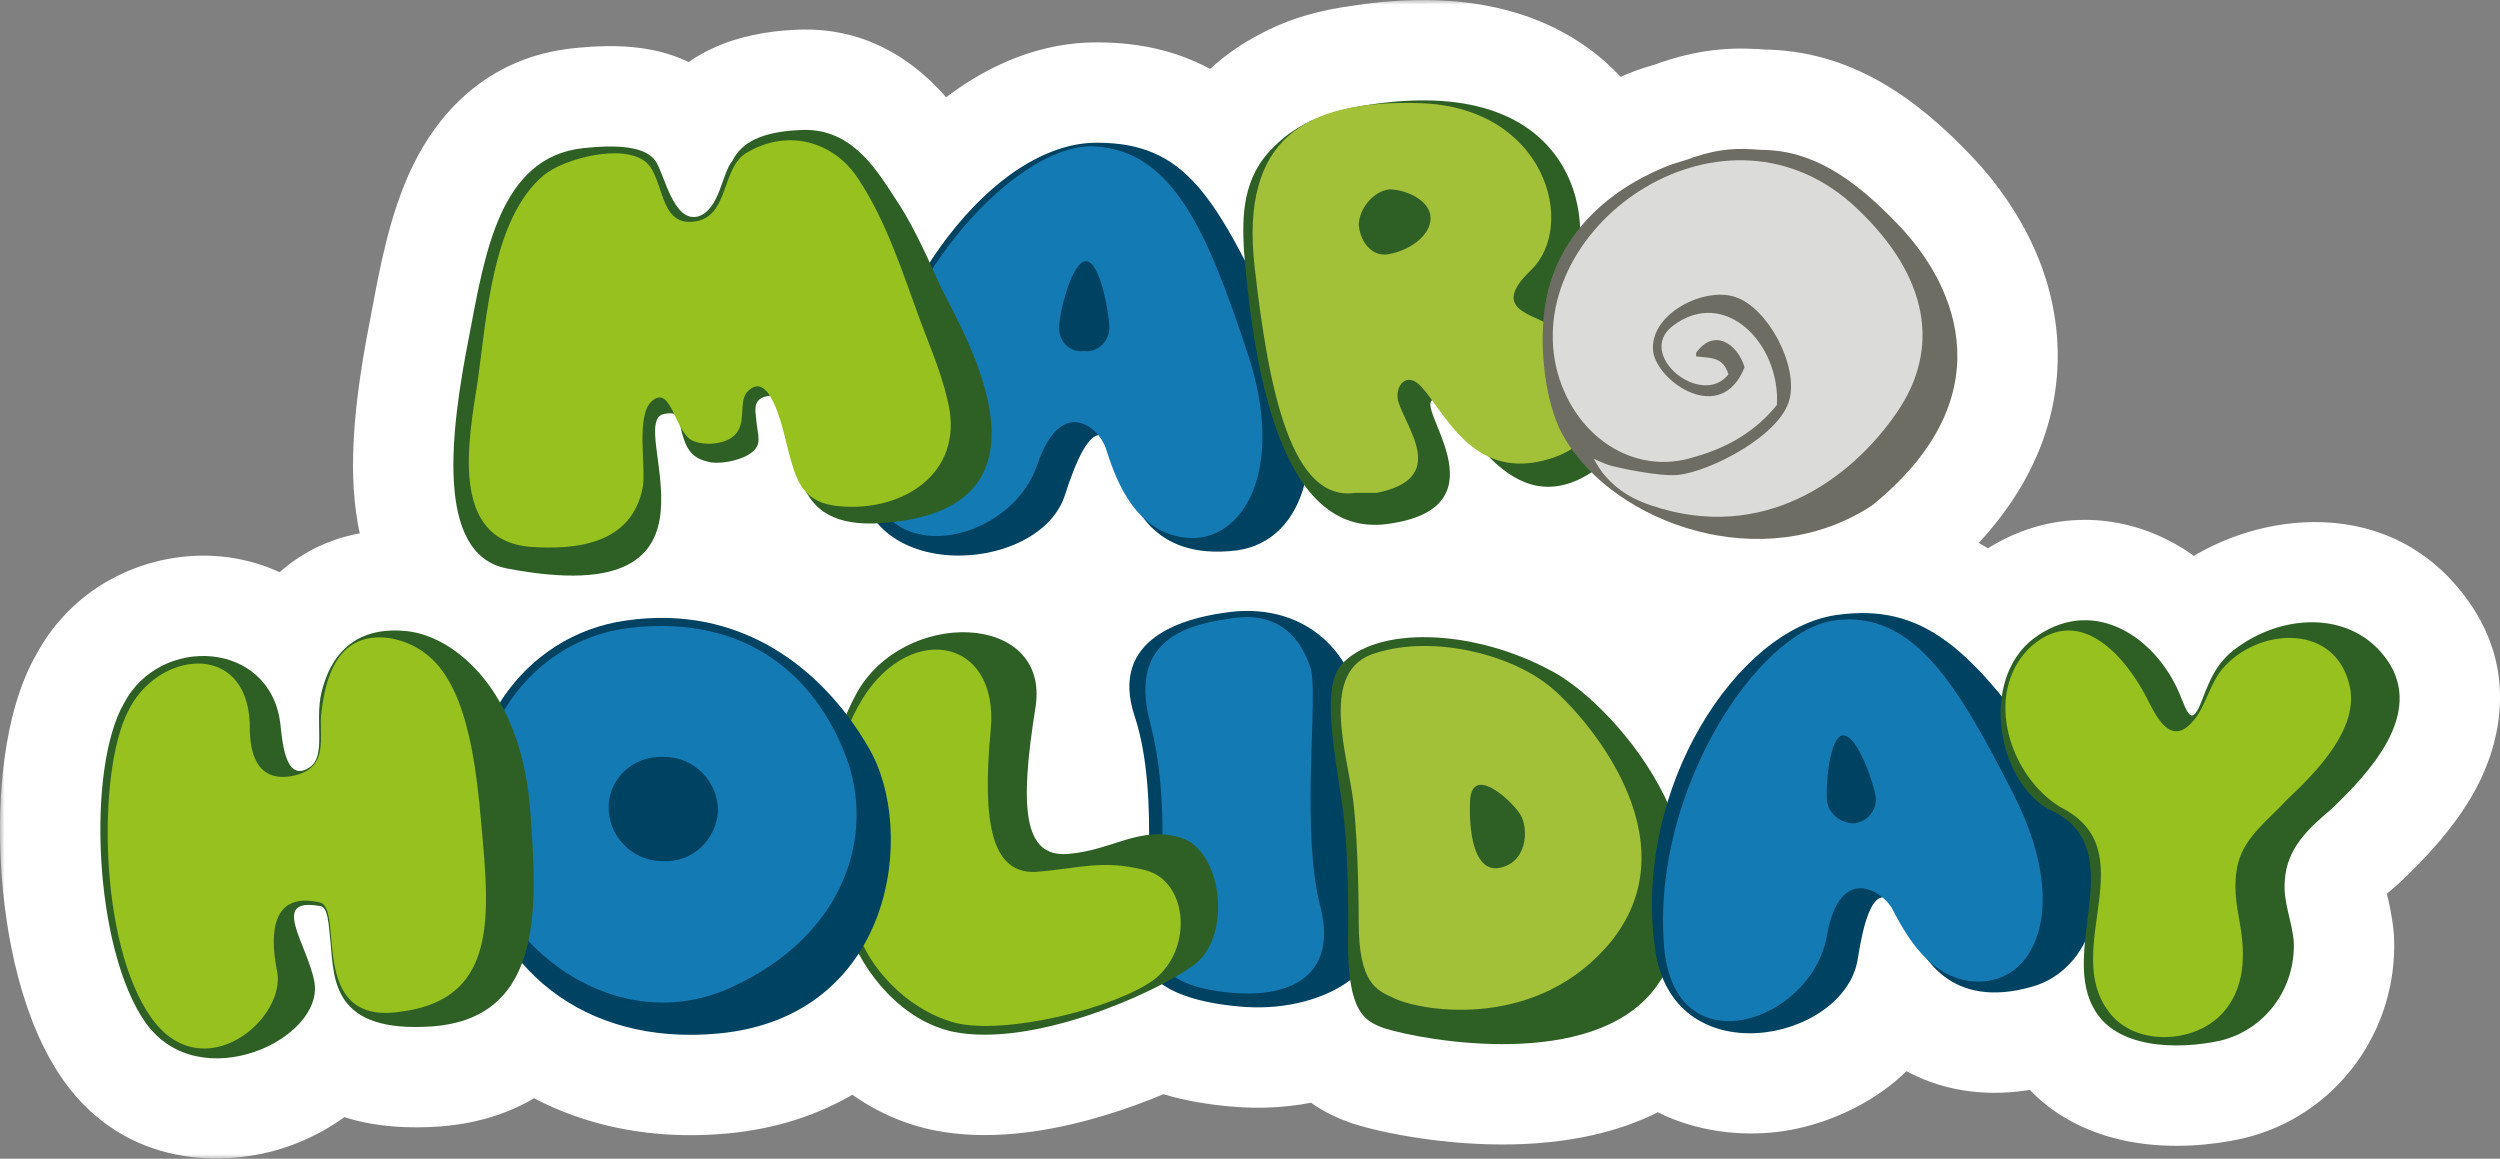
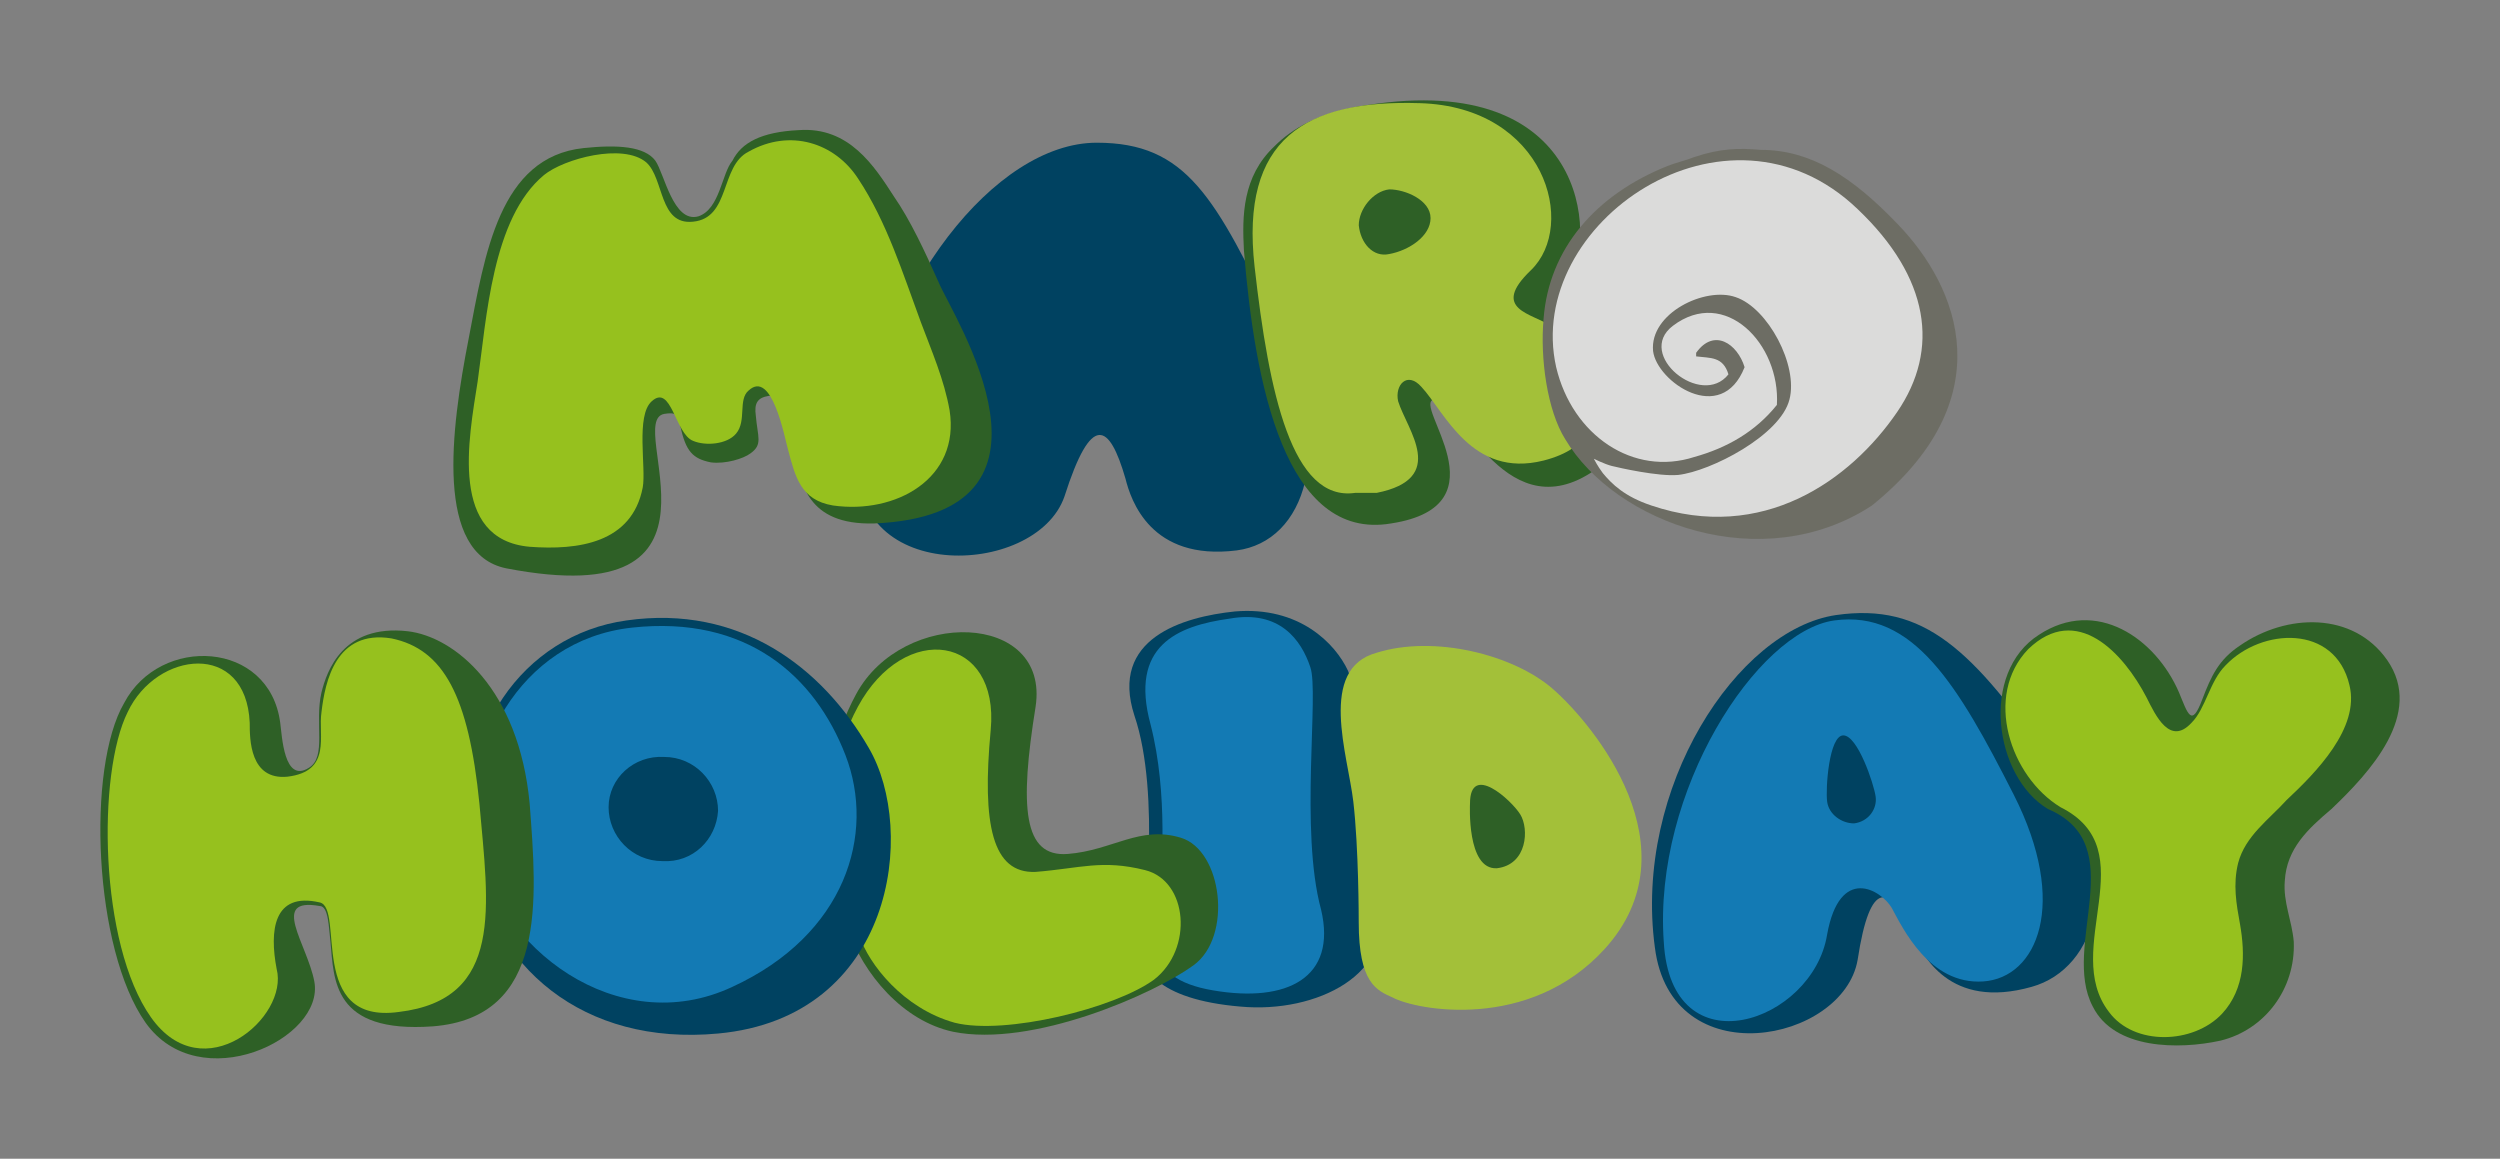
<svg xmlns="http://www.w3.org/2000/svg" width="274" height="127" viewBox="0 0 274 127" fill="none">
  <rect x="0" y="0" width="274" height="127" fill="#808080" stroke="none" />
  <mask id="path-1-outside-1_407_8111" maskUnits="userSpaceOnUse" x="0" y="0" width="275" height="127" fill="black">
-     <rect fill="white" width="275" height="127" />
-     <path fill-rule="evenodd" clip-rule="evenodd" d="M157.507 46.661C158.954 50.232 161.295 56.01 152.461 57.37C148.338 58.069 145.258 56.334 142.948 53.152C141.869 57.239 139.17 59.847 135.544 60.325C129.997 61.019 126.962 58.994 125.283 56.727C122.953 54.501 121.869 51.187 121.303 49.457C121.261 49.329 121.222 49.21 121.186 49.1C121.032 48.638 120.749 48.137 120.375 47.687C119.311 47.869 118.105 49.899 116.663 54.419C114.257 61.343 101.274 63.318 96.173 57.354C96.11 57.357 96.047 57.36 95.984 57.363C95.929 57.366 95.874 57.368 95.819 57.371C91.555 57.483 89.532 55.994 88.434 54.036C87.339 52.929 86.908 51.307 86.435 49.525L86.374 49.297C86.327 49.13 86.264 48.872 86.187 48.553L86.187 48.553C85.86 47.203 85.268 44.754 84.383 43.37C84.328 43.375 84.272 43.383 84.215 43.395C83.035 43.592 82.641 44.182 82.838 45.56C82.885 46.122 82.954 46.595 83.013 47.003C83.204 48.308 83.297 48.944 82.248 49.694C81.461 50.284 79.494 50.875 77.921 50.678C75.968 50.287 75.179 49.508 74.59 46.799C74.406 46.461 74.234 46.099 74.066 45.743L74.065 45.742L74.064 45.74C74.005 45.614 73.946 45.49 73.886 45.367C73.628 45.269 73.281 45.284 72.807 45.363C71.463 45.597 71.734 47.64 72.082 50.261C72.906 56.458 74.159 65.889 55.5 62.292C47.633 60.717 49.403 47.135 51.369 37.096C51.451 36.67 51.532 36.243 51.613 35.813C53.3 26.887 55.138 17.169 63.957 16.23C67.694 15.836 70.644 16.033 71.824 17.608C72.096 17.988 72.367 18.684 72.676 19.476C73.486 21.55 74.551 24.28 76.544 23.71C78.041 23.21 78.668 21.444 79.227 19.867L79.227 19.867C79.55 18.958 79.85 18.112 80.281 17.608C81.264 15.639 83.428 14.458 87.558 14.261C93.022 13.871 95.775 18.13 97.931 21.465L97.982 21.545C99.377 23.561 100.65 26.067 101.896 28.772C106.984 20.928 113.787 15.641 120.203 15.641C128.139 15.641 131.72 19.486 136.424 28.522C136.392 28.163 136.362 27.805 136.334 27.449C136.137 23.709 136.137 19.378 139.677 16.032C140.598 15.11 141.735 14.231 143.229 13.476C145.015 12.484 147.172 11.86 149.662 11.541C149.742 11.529 149.823 11.517 149.904 11.505C167.617 8.744 172.898 17.89 173.182 24.926C175.522 22.068 178.785 19.783 182.747 18.197C183.239 18 183.731 17.852 184.222 17.705C184.714 17.557 185.206 17.409 185.697 17.212C188.648 16.228 190.614 16.228 192.975 16.425C198.482 16.425 203.005 19.378 207.922 24.496C214.806 31.582 219.526 43.787 205.169 55.401C194.848 62.174 181.47 58.751 174.427 51.772C174.383 51.8 174.338 51.829 174.292 51.858C169.543 54.866 165.94 52.853 163.201 50.085C160.582 48.894 158.831 46.466 157.398 44.478C157.248 44.27 157.101 44.066 156.957 43.87C156.501 44.181 156.934 45.248 157.507 46.661ZM135.348 67.015C129.644 67.605 121.58 69.968 124.334 78.432C125.6 82.149 125.96 87.025 125.944 91.49C124.652 91.629 123.423 92.02 122.131 92.431C120.595 92.92 118.97 93.437 117.042 93.592C112.125 93.986 111.732 88.474 113.502 77.45C115.076 67.017 98.948 66.624 93.834 76.072C93.436 76.809 93.08 77.549 92.765 78.29C87.428 71.313 79.272 66.484 68.667 68C62.76 68.816 57.855 72.164 54.799 76.98C51.979 72.006 47.93 69.559 44.677 69.183C37.597 68.396 35.827 73.514 35.237 75.876C34.925 77.2 34.953 78.585 34.978 79.85C35.016 81.781 35.049 83.43 33.86 84.143C31.419 85.714 30.987 81.714 30.784 79.826C30.758 79.585 30.735 79.378 30.713 79.222C29.533 70.167 17.536 69.577 13.602 77.057C9.472 84.143 10.258 104.025 15.962 112.096C21.863 120.363 35.63 113.867 34.45 107.568C34.221 106.367 33.711 105.083 33.236 103.89C32.077 100.976 31.133 98.602 35.04 99.301C35.843 99.301 35.99 100.876 36.124 102.312C36.155 102.634 36.184 102.949 36.22 103.238C36.243 103.482 36.264 103.733 36.286 103.988C36.629 108.046 37.068 113.23 47.431 112.489C52.925 112.06 55.796 109.342 57.222 105.549C61.994 111.063 69.458 114.138 78.697 113.275C86.182 112.587 91.146 109.079 94.107 104.515C96.285 108.561 99.98 112.12 104.455 113.08C111.424 114.506 121.454 110.954 127.355 107.872C129.009 109.026 131.714 109.961 135.938 110.321C140.457 110.742 145.033 109.645 147.984 107.421C148.542 111.336 149.988 112.068 151.672 112.681C155.999 114.059 174.486 117.405 181.37 108.35C181.669 107.95 181.947 107.547 182.206 107.142C186.312 117.304 202.161 113.467 203.596 105.204C204.309 100.515 205.233 98.466 206.313 98.344C206.746 98.703 207.1 99.114 207.328 99.495C207.4 99.627 207.479 99.774 207.564 99.934L207.567 99.941L207.568 99.941L207.569 99.944C208.286 101.291 209.484 103.54 211.32 105.25C213.119 107.584 216.457 109.915 222.674 108.157C225.193 107.456 227.264 105.71 228.514 103.21C228.271 105.769 228.275 108.252 229.37 110.32C231.73 115.045 238.81 115.045 243.334 114.061C248.251 112.879 251.594 108.352 251.398 103.234C251.317 102.269 251.106 101.369 250.897 100.482C250.594 99.197 250.298 97.938 250.414 96.541C250.611 92.998 252.971 90.832 255.528 88.667C259.658 84.73 265.755 78.234 261.625 72.329C257.888 67.014 250.611 67.211 245.497 70.754C243.137 72.329 242.351 74.101 241.367 76.66C240.294 79.523 239.872 78.482 239.065 76.494C238.984 76.295 238.9 76.087 238.81 75.872C236.254 69.967 229.763 65.439 223.469 69.573C221.086 71.091 219.79 73.591 219.396 76.323C213.514 69.139 208.658 66.348 201.236 67.409C193.798 68.492 186.08 77.022 182.752 87.942C179.633 81.206 174.02 75.742 170.356 73.705C161.73 68.909 151.236 68.6 147.249 72.597C145.545 69.78 141.721 66.483 135.348 67.015Z" />
-   </mask>
-   <path fill-rule="evenodd" clip-rule="evenodd" d="M157.507 46.661C158.954 50.232 161.295 56.01 152.461 57.37C148.338 58.069 145.258 56.334 142.948 53.152C141.869 57.239 139.17 59.847 135.544 60.325C129.997 61.019 126.962 58.994 125.283 56.727C122.953 54.501 121.869 51.187 121.303 49.457C121.261 49.329 121.222 49.21 121.186 49.1C121.032 48.638 120.749 48.137 120.375 47.687C119.311 47.869 118.105 49.899 116.663 54.419C114.257 61.343 101.274 63.318 96.173 57.354C96.11 57.357 96.047 57.36 95.984 57.363C95.929 57.366 95.874 57.368 95.819 57.371C91.555 57.483 89.532 55.994 88.434 54.036C87.339 52.929 86.908 51.307 86.435 49.525L86.374 49.297C86.327 49.13 86.264 48.872 86.187 48.553L86.187 48.553C85.86 47.203 85.268 44.754 84.383 43.37C84.328 43.375 84.272 43.383 84.215 43.395C83.035 43.592 82.641 44.182 82.838 45.56C82.885 46.122 82.954 46.595 83.013 47.003C83.204 48.308 83.297 48.944 82.248 49.694C81.461 50.284 79.494 50.875 77.921 50.678C75.968 50.287 75.179 49.508 74.59 46.799C74.406 46.461 74.234 46.099 74.066 45.743L74.065 45.742L74.064 45.74C74.005 45.614 73.946 45.49 73.886 45.367C73.628 45.269 73.281 45.284 72.807 45.363C71.463 45.597 71.734 47.64 72.082 50.261C72.906 56.458 74.159 65.889 55.5 62.292C47.633 60.717 49.403 47.135 51.369 37.096C51.451 36.67 51.532 36.243 51.613 35.813C53.3 26.887 55.138 17.169 63.957 16.23C67.694 15.836 70.644 16.033 71.824 17.608C72.096 17.988 72.367 18.684 72.676 19.476C73.486 21.55 74.551 24.28 76.544 23.71C78.041 23.21 78.668 21.444 79.227 19.867L79.227 19.867C79.55 18.958 79.85 18.112 80.281 17.608C81.264 15.639 83.428 14.458 87.558 14.261C93.022 13.871 95.775 18.13 97.931 21.465L97.982 21.545C99.377 23.561 100.65 26.067 101.896 28.772C106.984 20.928 113.787 15.641 120.203 15.641C128.139 15.641 131.72 19.486 136.424 28.522C136.392 28.163 136.362 27.805 136.334 27.449C136.137 23.709 136.137 19.378 139.677 16.032C140.598 15.11 141.735 14.231 143.229 13.476C145.015 12.484 147.172 11.86 149.662 11.541C149.742 11.529 149.823 11.517 149.904 11.505C167.617 8.744 172.898 17.89 173.182 24.926C175.522 22.068 178.785 19.783 182.747 18.197C183.239 18 183.731 17.852 184.222 17.705C184.714 17.557 185.206 17.409 185.697 17.212C188.648 16.228 190.614 16.228 192.975 16.425C198.482 16.425 203.005 19.378 207.922 24.496C214.806 31.582 219.526 43.787 205.169 55.401C194.848 62.174 181.47 58.751 174.427 51.772C174.383 51.8 174.338 51.829 174.292 51.858C169.543 54.866 165.94 52.853 163.201 50.085C160.582 48.894 158.831 46.466 157.398 44.478C157.248 44.27 157.101 44.066 156.957 43.87C156.501 44.181 156.934 45.248 157.507 46.661ZM135.348 67.015C129.644 67.605 121.58 69.968 124.334 78.432C125.6 82.149 125.96 87.025 125.944 91.49C124.652 91.629 123.423 92.02 122.131 92.431C120.595 92.92 118.97 93.437 117.042 93.592C112.125 93.986 111.732 88.474 113.502 77.45C115.076 67.017 98.948 66.624 93.834 76.072C93.436 76.809 93.08 77.549 92.765 78.29C87.428 71.313 79.272 66.484 68.667 68C62.76 68.816 57.855 72.164 54.799 76.98C51.979 72.006 47.93 69.559 44.677 69.183C37.597 68.396 35.827 73.514 35.237 75.876C34.925 77.2 34.953 78.585 34.978 79.85C35.016 81.781 35.049 83.43 33.86 84.143C31.419 85.714 30.987 81.714 30.784 79.826C30.758 79.585 30.735 79.378 30.713 79.222C29.533 70.167 17.536 69.577 13.602 77.057C9.472 84.143 10.258 104.025 15.962 112.096C21.863 120.363 35.63 113.867 34.45 107.568C34.221 106.367 33.711 105.083 33.236 103.89C32.077 100.976 31.133 98.602 35.04 99.301C35.843 99.301 35.99 100.876 36.124 102.312C36.155 102.634 36.184 102.949 36.22 103.238C36.243 103.482 36.264 103.733 36.286 103.988C36.629 108.046 37.068 113.23 47.431 112.489C52.925 112.06 55.796 109.342 57.222 105.549C61.994 111.063 69.458 114.138 78.697 113.275C86.182 112.587 91.146 109.079 94.107 104.515C96.285 108.561 99.98 112.12 104.455 113.08C111.424 114.506 121.454 110.954 127.355 107.872C129.009 109.026 131.714 109.961 135.938 110.321C140.457 110.742 145.033 109.645 147.984 107.421C148.542 111.336 149.988 112.068 151.672 112.681C155.999 114.059 174.486 117.405 181.37 108.35C181.669 107.95 181.947 107.547 182.206 107.142C186.312 117.304 202.161 113.467 203.596 105.204C204.309 100.515 205.233 98.466 206.313 98.344C206.746 98.703 207.1 99.114 207.328 99.495C207.4 99.627 207.479 99.774 207.564 99.934L207.567 99.941L207.568 99.941L207.569 99.944C208.286 101.291 209.484 103.54 211.32 105.25C213.119 107.584 216.457 109.915 222.674 108.157C225.193 107.456 227.264 105.71 228.514 103.21C228.271 105.769 228.275 108.252 229.37 110.32C231.73 115.045 238.81 115.045 243.334 114.061C248.251 112.879 251.594 108.352 251.398 103.234C251.317 102.269 251.106 101.369 250.897 100.482C250.594 99.197 250.298 97.938 250.414 96.541C250.611 92.998 252.971 90.832 255.528 88.667C259.658 84.73 265.755 78.234 261.625 72.329C257.888 67.014 250.611 67.211 245.497 70.754C243.137 72.329 242.351 74.101 241.367 76.66C240.294 79.523 239.872 78.482 239.065 76.494C238.984 76.295 238.9 76.087 238.81 75.872C236.254 69.967 229.763 65.439 223.469 69.573C221.086 71.091 219.79 73.591 219.396 76.323C213.514 69.139 208.658 66.348 201.236 67.409C193.798 68.492 186.08 77.022 182.752 87.942C179.633 81.206 174.02 75.742 170.356 73.705C161.73 68.909 151.236 68.6 147.249 72.597C145.545 69.78 141.721 66.483 135.348 67.015Z" fill="white" />
+     </mask>
  <path d="M152.461 57.37L150.787 46.498L150.704 46.511L150.621 46.525L152.461 57.37ZM157.507 46.661L147.312 50.793V50.793L157.507 46.661ZM142.948 53.152L151.848 46.688L138.225 27.929L132.312 50.346L142.948 53.152ZM135.544 60.325L136.91 71.24L136.945 71.235L136.98 71.231L135.544 60.325ZM125.283 56.727L134.122 50.18L133.562 49.424L132.882 48.774L125.283 56.727ZM121.303 49.457L110.848 52.877L110.848 52.877L121.303 49.457ZM121.186 49.1L110.749 52.576L110.75 52.577L121.186 49.1ZM120.375 47.687L128.832 40.653L124.775 35.776L118.522 36.844L120.375 47.687ZM116.663 54.419L127.053 58.03L127.1 57.896L127.143 57.761L116.663 54.419ZM96.173 57.354L104.532 50.204L101.005 46.08L95.586 46.369L96.173 57.354ZM95.984 57.363L96.511 68.351L96.511 68.351L95.984 57.363ZM95.819 57.371L96.108 68.367L96.201 68.365L96.293 68.361L95.819 57.371ZM88.434 54.036L98.029 48.657L97.302 47.359L96.255 46.301L88.434 54.036ZM86.435 49.525L97.066 46.701L97.066 46.699L86.435 49.525ZM86.374 49.297L97.005 46.471L96.979 46.374L96.952 46.278L86.374 49.297ZM86.187 48.553L96.879 45.966L96.869 45.925L96.859 45.885L86.187 48.553ZM86.187 48.553L75.495 51.139L75.505 51.18L75.515 51.22L86.187 48.553ZM84.383 43.37L93.651 37.445L90.029 31.778L83.333 32.42L84.383 43.37ZM84.215 43.395L86.025 54.245L86.2 54.216L86.373 54.181L84.215 43.395ZM82.838 45.56L93.8 44.647L93.773 44.325L93.728 44.006L82.838 45.56ZM83.013 47.003L93.898 45.413L93.898 45.413L83.013 47.003ZM82.248 49.694L75.851 40.745L75.747 40.82L75.644 40.897L82.248 49.694ZM77.921 50.678L75.762 61.464L76.156 61.543L76.555 61.593L77.921 50.678ZM74.59 46.799L85.339 44.463L85.006 42.929L84.257 41.55L74.59 46.799ZM74.066 45.743L64.111 50.422L64.119 50.44L64.128 50.458L74.066 45.743ZM74.065 45.742L84.021 41.063L84.008 41.037L83.996 41.011L74.065 45.742ZM74.064 45.74L64.126 50.455L64.13 50.463L64.134 50.471L74.064 45.74ZM73.886 45.367L83.792 40.584L81.894 36.655L77.819 35.095L73.886 45.367ZM72.807 45.363L70.997 34.513L70.959 34.519L70.921 34.526L72.807 45.363ZM72.082 50.261L61.178 51.71V51.71L72.082 50.261ZM55.5 62.292L53.34 73.078L53.379 73.086L53.418 73.093L55.5 62.292ZM51.369 37.096L62.164 39.21L62.169 39.187L62.173 39.163L51.369 37.096ZM51.613 35.813L40.804 33.769L40.804 33.769L51.613 35.813ZM63.957 16.23L62.804 5.29L62.792 5.292L63.957 16.23ZM71.824 17.608L80.778 11.218L80.703 11.114L80.627 11.011L71.824 17.608ZM72.676 19.476L62.429 23.475V23.475L72.676 19.476ZM76.544 23.71L79.569 34.286L79.799 34.22L80.025 34.145L76.544 23.71ZM79.227 19.867L89.595 23.543L89.606 23.512L89.617 23.48L79.227 19.867ZM79.227 19.867L68.86 16.19L68.849 16.221L68.838 16.253L79.227 19.867ZM80.281 17.608L88.636 24.763L89.516 23.735L90.121 22.524L80.281 17.608ZM87.558 14.261L88.082 25.249L88.212 25.243L88.343 25.233L87.558 14.261ZM97.931 21.465L107.169 15.494L107.169 15.494L97.931 21.465ZM97.982 21.545L88.744 27.516L88.838 27.661L88.936 27.802L97.982 21.545ZM101.896 28.772L91.906 33.376L100.262 51.506L111.125 34.758L101.896 28.772ZM136.424 28.522L126.667 33.602L147.382 27.56L136.424 28.522ZM136.334 27.449L125.349 28.027L125.357 28.182L125.369 28.337L136.334 27.449ZM139.677 16.032L147.233 24.026L147.348 23.918L147.459 23.807L139.677 16.032ZM143.229 13.476L148.189 23.295L148.385 23.196L148.576 23.09L143.229 13.476ZM149.662 11.541L151.056 22.453L151.207 22.433L151.358 22.41L149.662 11.541ZM149.904 11.505L151.518 22.386L151.558 22.38L151.598 22.373L149.904 11.505ZM173.182 24.926L162.191 25.371L163.362 54.295L181.695 31.893L173.182 24.926ZM182.747 18.197L178.659 7.985L178.659 7.985L182.747 18.197ZM184.222 17.705L181.059 7.169L181.059 7.169L184.222 17.705ZM185.697 17.212L182.216 6.778L181.909 6.88L181.609 7L185.697 17.212ZM192.975 16.425L192.06 27.387L192.517 27.425H192.975V16.425ZM207.922 24.496L199.99 32.117L200.011 32.139L200.032 32.16L207.922 24.496ZM205.169 55.401L211.204 64.597L211.661 64.297L212.087 63.953L205.169 55.401ZM174.427 51.772L182.17 43.958L175.883 37.729L168.453 42.535L174.427 51.772ZM174.292 51.858L180.177 61.152L180.202 61.136L180.226 61.121L174.292 51.858ZM163.201 50.085L171.02 42.347L169.595 40.908L167.752 40.07L163.201 50.085ZM157.398 44.478L166.321 38.046L166.321 38.045L157.398 44.478ZM156.957 43.87L165.836 37.377L159.551 28.781L150.755 34.785L156.957 43.87ZM124.334 78.432L113.873 81.835L113.897 81.907L113.921 81.979L124.334 78.432ZM135.348 67.015L134.434 56.053L134.324 56.062L134.215 56.073L135.348 67.015ZM125.944 91.49L127.117 102.428L136.908 101.378L136.944 91.531L125.944 91.49ZM122.131 92.431L125.468 102.913L125.468 102.913L122.131 92.431ZM117.042 93.592L116.165 82.627H116.164L117.042 93.592ZM113.502 77.45L124.363 79.194L124.371 79.143L124.379 79.091L113.502 77.45ZM93.834 76.072L103.508 81.308L93.834 76.072ZM92.765 78.29L84.027 84.973L95.491 99.961L102.885 82.6L92.765 78.29ZM68.667 68L70.171 78.897L70.197 78.893L70.224 78.889L68.667 68ZM54.799 76.98L45.229 82.404L54.267 98.348L64.087 82.874L54.799 76.98ZM44.677 69.183L45.939 58.256L45.916 58.253L45.893 58.251L44.677 69.183ZM35.237 75.876L24.565 73.21L24.546 73.284L24.529 73.359L35.237 75.876ZM34.978 79.85L45.976 79.632V79.632L34.978 79.85ZM33.86 84.143L28.197 74.713L28.051 74.801L27.908 74.893L33.86 84.143ZM30.784 79.826L19.847 81.006L19.847 81.006L30.784 79.826ZM30.713 79.222L19.805 80.644L19.814 80.71L19.823 80.776L30.713 79.222ZM13.602 77.057L23.106 82.596L23.226 82.389L23.338 82.177L13.602 77.057ZM15.962 112.096L6.979 118.444L6.994 118.465L7.009 118.486L15.962 112.096ZM34.45 107.568L45.262 105.543L45.259 105.527L45.256 105.512L34.45 107.568ZM33.236 103.89L43.457 99.825L43.457 99.825L33.236 103.89ZM35.04 99.301L33.105 110.129L34.065 110.301H35.04V99.301ZM36.124 102.312L47.077 101.288L47.077 101.288L36.124 102.312ZM36.22 103.238L47.171 102.196L47.155 102.035L47.135 101.874L36.22 103.238ZM36.286 103.988L47.247 103.06L47.247 103.06L36.286 103.988ZM47.431 112.489L48.215 123.461L48.252 123.459L48.288 123.456L47.431 112.489ZM57.222 105.549L65.54 98.351L53.434 84.361L46.925 101.679L57.222 105.549ZM78.697 113.275L77.69 102.321L77.682 102.322L77.674 102.323L78.697 113.275ZM94.107 104.515L103.793 99.301L94.989 82.944L84.879 98.528L94.107 104.515ZM104.455 113.08L102.148 123.835L102.199 123.846L102.249 123.856L104.455 113.08ZM127.355 107.872L133.648 98.85L128.176 95.034L122.263 98.122L127.355 107.872ZM135.938 110.321L136.958 99.369L136.915 99.365L136.872 99.361L135.938 110.321ZM147.984 107.421L158.874 105.868L156.244 87.42L141.363 98.636L147.984 107.421ZM151.672 112.681L147.91 123.017L148.12 123.094L148.334 123.162L151.672 112.681ZM181.37 108.35L190.127 115.007L190.158 114.967L190.188 114.926L181.37 108.35ZM182.206 107.142L192.405 103.021L184.42 83.262L172.939 101.216L182.206 107.142ZM203.596 105.204L214.434 107.087L214.454 106.972L214.471 106.857L203.596 105.204ZM206.313 98.344L213.338 89.879L209.735 86.889L205.083 87.413L206.313 98.344ZM207.328 99.495L216.987 94.231L216.879 94.033L216.763 93.84L207.328 99.495ZM207.564 99.934L197.855 105.105L197.858 105.111L207.564 99.934ZM207.567 99.941L197.861 105.117L197.886 105.163L197.911 105.208L207.567 99.941ZM207.568 99.941L217.257 94.735L217.241 94.704L217.224 94.674L207.568 99.941ZM207.569 99.944L217.278 94.773L217.269 94.755L217.259 94.738L207.569 99.944ZM211.32 105.25L220.032 98.534L219.479 97.818L218.818 97.201L211.32 105.25ZM222.674 108.157L219.728 97.558L219.704 97.565L219.68 97.572L222.674 108.157ZM228.514 103.21L239.465 104.251L218.677 98.288L228.514 103.21ZM229.37 110.32L239.21 105.404L239.153 105.29L239.093 105.177L229.37 110.32ZM243.334 114.061L245.673 124.809L245.788 124.784L245.903 124.756L243.334 114.061ZM251.398 103.234L262.39 102.812L262.38 102.566L262.36 102.321L251.398 103.234ZM250.897 100.482L240.189 103.002L240.189 103.002L250.897 100.482ZM250.414 96.541L261.376 97.454L261.389 97.302L261.397 97.151L250.414 96.541ZM255.528 88.667L262.637 97.061L262.884 96.853L263.118 96.629L255.528 88.667ZM261.625 72.329L270.639 66.025L270.631 66.013L270.623 66.002L261.625 72.329ZM245.497 70.754L251.603 79.904L251.683 79.851L251.762 79.796L245.497 70.754ZM241.367 76.66L231.099 72.714L231.083 72.757L231.066 72.8L241.367 76.66ZM239.065 76.494L228.873 80.631L228.873 80.631L239.065 76.494ZM238.81 75.872L248.965 71.644L248.936 71.573L248.905 71.502L238.81 75.872ZM223.469 69.573L229.379 78.851L229.444 78.81L229.508 78.767L223.469 69.573ZM219.396 76.323L210.886 83.292L226.72 102.628L230.284 77.892L219.396 76.323ZM201.236 67.409L199.679 56.52L199.665 56.522L199.652 56.524L201.236 67.409ZM182.752 87.942L172.77 92.564L184.876 118.706L193.274 91.148L182.752 87.942ZM170.356 73.705L165.011 83.319L170.356 73.705ZM147.249 72.597L137.837 78.29L145.112 90.316L155.038 80.365L147.249 72.597ZM154.135 68.242C157.437 67.733 160.981 66.636 163.991 64.262C167.286 61.664 169.11 58.187 169.694 54.625C170.22 51.422 169.678 48.603 169.197 46.807C168.709 44.981 168.027 43.334 167.701 42.53L147.312 50.793C147.71 51.774 147.863 52.189 147.945 52.493C148.034 52.826 147.797 52.207 147.984 51.064C148.089 50.424 148.324 49.644 148.783 48.846C149.248 48.037 149.821 47.419 150.368 46.988C151.378 46.192 151.903 46.326 150.787 46.498L154.135 68.242ZM134.047 59.615C135.99 62.29 138.674 64.936 142.323 66.661C146.089 68.441 150.193 68.912 154.301 68.215L150.621 46.525C150.562 46.535 150.683 46.508 150.937 46.54C151.198 46.573 151.475 46.653 151.726 46.772C152.227 47.008 152.217 47.195 151.848 46.688L134.047 59.615ZM136.98 71.231C145.831 70.065 151.587 63.526 153.584 55.958L132.312 50.346C132.201 50.767 132.153 50.573 132.55 50.189C132.745 50.001 133.001 49.814 133.306 49.667C133.612 49.52 133.893 49.447 134.108 49.419L136.98 71.231ZM116.444 63.274C118.267 65.736 120.937 68.185 124.679 69.768C128.409 71.345 132.551 71.785 136.91 71.24L134.179 49.41C133.568 49.486 133.231 49.462 133.115 49.449C133.008 49.436 133.073 49.431 133.247 49.505C133.422 49.579 133.612 49.692 133.788 49.836C133.956 49.974 134.064 50.101 134.122 50.18L116.444 63.274ZM110.848 52.877C111.309 54.285 113.071 60.273 117.684 64.68L132.882 48.774C133.018 48.903 132.857 48.792 132.554 48.159C132.264 47.551 132.043 46.907 131.758 46.037L110.848 52.877ZM110.75 52.577C110.775 52.653 110.804 52.742 110.848 52.877L131.758 46.037C131.718 45.916 131.67 45.767 131.622 45.624L110.75 52.577ZM111.918 54.721C111.698 54.457 111.496 54.167 111.311 53.845C111.131 53.529 110.927 53.109 110.749 52.576L131.622 45.625C130.984 43.707 129.97 42.021 128.832 40.653L111.918 54.721ZM127.143 57.761C127.444 56.816 127.702 56.103 127.911 55.581C128.014 55.324 128.098 55.132 128.161 54.997C128.225 54.861 128.256 54.804 128.253 54.811C128.251 54.814 128.191 54.921 128.066 55.097C127.944 55.267 127.709 55.575 127.344 55.941C126.697 56.591 125.008 58.055 122.228 58.53L118.522 36.844C115.21 37.41 112.971 39.196 111.754 40.419C110.508 41.67 109.647 43.012 109.069 44.041C107.912 46.102 106.984 48.567 106.183 51.078L127.143 57.761ZM87.814 64.504C93.711 71.398 102.693 72.531 109.025 71.603C115.165 70.702 123.926 67.029 127.053 58.03L106.273 50.809C106.651 49.72 107.263 49.353 107.158 49.421C107.122 49.445 106.987 49.525 106.737 49.615C106.489 49.704 106.182 49.784 105.832 49.836C105.085 49.945 104.464 49.878 104.12 49.783C103.781 49.689 104.09 49.687 104.532 50.204L87.814 64.504ZM96.511 68.351C96.594 68.347 96.677 68.343 96.76 68.338L95.586 46.369C95.544 46.372 95.501 46.374 95.458 46.376L96.511 68.351ZM96.293 68.361C96.365 68.358 96.438 68.354 96.511 68.351L95.458 46.376C95.421 46.378 95.383 46.379 95.345 46.381L96.293 68.361ZM78.839 59.414C80.278 61.982 82.533 64.531 85.92 66.268C89.17 67.934 92.692 68.457 96.108 68.367L95.529 46.375C94.682 46.397 95.06 46.231 95.958 46.692C96.409 46.923 96.857 47.246 97.254 47.645C97.64 48.033 97.887 48.402 98.029 48.657L78.839 59.414ZM75.804 52.349C76.068 53.344 77.06 58.178 80.613 61.771L96.255 46.301C97.105 47.16 97.41 47.936 97.428 47.981C97.439 48.011 97.412 47.945 97.342 47.709C97.269 47.461 97.192 47.175 97.066 46.701L75.804 52.349ZM75.744 52.124L75.804 52.352L97.066 46.699L97.005 46.471L75.744 52.124ZM75.496 51.14C75.546 51.348 75.672 51.879 75.797 52.317L96.952 46.278C96.961 46.31 96.968 46.335 96.972 46.349C96.976 46.364 96.978 46.372 96.978 46.373C96.978 46.374 96.974 46.359 96.965 46.322C96.945 46.241 96.92 46.136 96.879 45.966L75.496 51.14ZM75.515 51.22L75.515 51.221L96.859 45.885L96.859 45.885L75.515 51.22ZM75.114 49.294C74.877 48.922 74.799 48.709 74.835 48.796C74.858 48.852 74.916 49.004 75 49.27C75.174 49.826 75.326 50.439 75.495 51.139L96.878 45.966C96.721 45.317 96.413 44.03 95.989 42.679C95.618 41.496 94.902 39.402 93.651 37.445L75.114 49.294ZM86.373 54.181C86.087 54.238 85.772 54.287 85.432 54.319L83.333 32.42C82.885 32.463 82.458 32.528 82.056 32.609L86.373 54.181ZM93.728 44.006C93.737 44.071 94.235 46.913 92.265 49.979C90.039 53.446 86.734 54.126 86.025 54.245L82.405 32.545C80.515 32.86 76.424 33.934 73.755 38.09C71.343 41.845 71.742 45.671 71.948 47.114L93.728 44.006ZM93.898 45.413C93.838 45.004 93.816 44.834 93.8 44.647L71.876 46.473C71.954 47.411 72.07 48.187 72.129 48.593L93.898 45.413ZM88.645 58.642C90.647 57.211 93.075 54.704 93.877 50.737C94.198 49.153 94.149 47.814 94.091 47.045C94.037 46.327 93.929 45.629 93.898 45.413L72.129 48.593C72.193 49.029 72.168 48.9 72.153 48.692C72.133 48.433 72.078 47.544 72.314 46.376C72.579 45.064 73.133 43.773 73.963 42.641C74.718 41.609 75.485 41.007 75.851 40.745L88.645 58.642ZM76.555 61.593C79.071 61.908 81.375 61.571 83.049 61.152C84.551 60.776 86.816 60.019 88.852 58.491L75.644 40.897C76.396 40.332 76.99 40.072 77.172 39.995C77.422 39.889 77.599 39.838 77.709 39.81C77.824 39.782 77.976 39.751 78.183 39.733C78.376 39.716 78.757 39.697 79.287 39.763L76.555 61.593ZM63.841 49.135C64.227 50.914 65.047 54.117 67.505 56.896C70.315 60.073 73.747 61.061 75.762 61.464L80.08 39.892C80.142 39.904 82.203 40.307 83.983 42.32C85.411 43.934 85.541 45.393 85.339 44.463L63.841 49.135ZM64.128 50.458C64.271 50.761 64.571 51.4 64.923 52.048L84.257 41.55C84.261 41.558 84.244 41.527 84.197 41.431C84.148 41.331 84.094 41.217 84.004 41.028L64.128 50.458ZM64.11 50.421L64.111 50.422L84.021 41.064L84.021 41.063L64.11 50.421ZM64.134 50.471L64.135 50.473L83.996 41.011L83.995 41.009L64.134 50.471ZM63.981 50.151C64.021 50.233 64.064 50.324 64.126 50.455L84.002 41.025C83.946 40.905 83.87 40.746 83.792 40.584L63.981 50.151ZM74.617 56.213C74.609 56.215 74.169 56.293 73.514 56.298C72.852 56.303 71.525 56.242 69.954 55.64L77.819 35.095C74.506 33.826 71.464 34.435 70.997 34.513L74.617 56.213ZM82.987 48.812C82.893 48.105 82.841 47.703 82.811 47.385C82.777 47.034 82.815 47.202 82.787 47.634C82.768 47.921 82.665 49.582 81.526 51.491C80.895 52.55 79.954 53.666 78.632 54.581C77.307 55.497 75.924 55.986 74.694 56.2L70.921 34.526C67.391 35.14 64.411 37.237 62.629 40.226C61.175 42.666 60.909 45.045 60.833 46.2C60.689 48.411 61.064 50.848 61.178 51.71L82.987 48.812ZM53.418 73.093C63.22 74.983 73.991 74.823 80.048 66.343C82.766 62.539 83.36 58.437 83.456 55.638C83.551 52.869 83.172 50.208 82.987 48.812L61.178 51.71C61.285 52.516 61.364 53.119 61.417 53.7C61.468 54.267 61.477 54.642 61.469 54.884C61.449 55.484 61.345 54.677 62.146 53.556C62.571 52.961 63.089 52.512 63.572 52.227C64.021 51.962 64.244 51.953 64.019 51.995C63.78 52.041 63.173 52.119 62.07 52.072C60.973 52.025 59.502 51.861 57.582 51.491L53.418 73.093ZM40.575 34.981C39.586 40.028 38.379 47.154 38.767 53.536C38.961 56.718 39.595 60.725 41.623 64.409C43.891 68.526 47.8 71.969 53.34 73.078L57.659 51.506C59.265 51.828 60.446 52.983 60.894 53.796C61.104 54.176 60.828 53.866 60.726 52.2C60.525 48.887 61.186 44.203 62.164 39.21L40.575 34.981ZM40.804 33.769C40.723 34.201 40.644 34.617 40.565 35.029L62.173 39.163C62.257 38.724 62.34 38.284 62.421 37.856L40.804 33.769ZM62.792 5.292C53.44 6.287 48.053 12.358 45.209 18.234C42.674 23.473 41.573 29.704 40.804 33.769L62.421 37.856C62.854 35.566 63.228 33.609 63.682 31.797C64.137 29.986 64.582 28.706 65.012 27.819C65.434 26.945 65.67 26.813 65.529 26.928C65.271 27.141 65.005 27.18 65.121 27.168L62.792 5.292ZM80.627 11.011C77.461 6.787 72.916 5.657 70.434 5.295C67.737 4.903 65.001 5.059 62.804 5.29L65.109 27.169C65.813 27.095 66.356 27.062 66.761 27.056C67.181 27.05 67.325 27.075 67.264 27.066C67.226 27.06 66.716 26.988 65.971 26.641C65.177 26.27 64.019 25.535 63.021 24.204L80.627 11.011ZM82.923 15.476C82.791 15.139 82.56 14.54 82.311 13.972C82.109 13.511 81.604 12.376 80.778 11.218L62.87 23.998C62.7 23.759 62.57 23.553 62.481 23.403C62.39 23.251 62.322 23.127 62.278 23.041C62.194 22.88 62.153 22.785 62.161 22.803C62.166 22.816 62.19 22.87 62.24 22.996C62.292 23.124 62.348 23.267 62.429 23.475L82.923 15.476ZM73.52 13.134C75.819 12.476 78.305 12.77 80.365 13.861C82.074 14.768 82.924 15.918 83.142 16.226C83.403 16.595 83.464 16.779 83.356 16.54C83.255 16.32 83.143 16.039 82.923 15.476L62.429 23.475C62.697 24.162 63.637 26.751 65.19 28.943C66.025 30.121 67.566 31.977 70.061 33.3C72.907 34.808 76.272 35.229 79.569 34.286L73.52 13.134ZM68.86 16.19C68.706 16.624 68.644 16.793 68.594 16.917C68.547 17.03 68.6 16.881 68.763 16.603C69.06 16.099 70.317 14.191 73.063 13.275L80.025 34.145C84.268 32.729 86.587 29.688 87.712 27.782C88.763 26 89.393 24.111 89.595 23.543L68.86 16.19ZM68.838 16.253L68.838 16.253L89.617 23.48L89.617 23.48L68.838 16.253ZM71.926 10.453C70.66 11.931 69.96 13.433 69.63 14.188C69.276 15 68.989 15.825 68.86 16.19L89.595 23.543C89.681 23.3 89.73 23.162 89.774 23.045C89.815 22.934 89.82 22.928 89.796 22.982C89.774 23.032 89.689 23.226 89.532 23.499C89.379 23.767 89.093 24.23 88.636 24.763L71.926 10.453ZM87.034 3.274C81.382 3.543 74.08 5.407 70.441 12.692L90.121 22.524C89.83 23.108 89.415 23.693 88.882 24.206C88.358 24.711 87.853 25.018 87.496 25.189C86.878 25.485 86.85 25.308 88.082 25.249L87.034 3.274ZM107.169 15.494C105.675 13.183 99.599 2.372 86.774 3.289L88.343 25.233C88.164 25.246 87.776 25.224 87.327 25.056C86.916 24.902 86.721 24.727 86.749 24.751C86.802 24.798 87.004 24.991 87.369 25.478C87.749 25.985 88.125 26.558 88.693 27.437L107.169 15.494ZM107.22 15.573L107.169 15.494L88.693 27.437L88.744 27.516L107.22 15.573ZM111.887 24.168C110.581 21.334 108.987 18.117 107.029 15.287L88.936 27.802C89.767 29.005 90.719 30.799 91.906 33.376L111.887 24.168ZM120.203 4.641C108.091 4.641 98.407 13.938 92.668 22.786L111.125 34.758C115.561 27.918 119.483 26.641 120.203 26.641V4.641ZM146.181 23.442C143.759 18.791 140.868 13.875 136.624 10.29C131.788 6.205 126.233 4.641 120.203 4.641V26.641C121.304 26.641 121.812 26.774 121.987 26.832C122.107 26.871 122.214 26.916 122.427 27.096C123.133 27.692 124.385 29.217 126.667 33.602L146.181 23.442ZM125.369 28.337C125.4 28.717 125.432 29.099 125.466 29.484L147.382 27.56C147.353 27.226 147.325 26.893 147.298 26.561L125.369 28.337ZM132.121 8.038C124.606 15.141 125.154 24.326 125.349 28.027L147.318 26.872C147.274 26.021 147.256 25.401 147.271 24.867C147.285 24.346 147.329 24.041 147.364 23.878C147.395 23.732 147.408 23.748 147.356 23.847C147.296 23.96 147.232 24.027 147.233 24.026L132.121 8.038ZM138.27 3.658C135.663 4.975 133.586 6.565 131.895 8.257L147.459 23.807C147.55 23.715 147.639 23.638 147.738 23.566C147.836 23.494 147.979 23.401 148.189 23.295L138.27 3.658ZM148.267 0.63C144.832 1.069 141.228 2.003 137.882 3.863L148.576 23.09C148.801 22.964 149.512 22.65 151.056 22.453L148.267 0.63ZM148.291 0.624C148.182 0.64 148.074 0.656 147.966 0.673L151.358 22.41C151.41 22.402 151.464 22.394 151.518 22.386L148.291 0.624ZM184.173 24.481C183.934 18.577 181.566 11.179 174.899 5.911C168.163 0.588 158.975 -1.042 148.21 0.636L151.598 22.373C158.547 21.29 160.855 22.853 161.259 23.172C161.731 23.545 162.146 24.239 162.191 25.371L184.173 24.481ZM178.659 7.985C173.269 10.143 168.373 13.434 164.67 17.96L181.695 31.893C182.67 30.702 184.302 29.423 186.836 28.409L178.659 7.985ZM181.059 7.169C180.635 7.297 179.678 7.577 178.659 7.985L186.836 28.409C186.791 28.427 186.796 28.423 186.887 28.393C186.994 28.358 187.12 28.32 187.386 28.24L181.059 7.169ZM181.609 7C181.654 6.983 181.649 6.987 181.557 7.017C181.45 7.051 181.324 7.09 181.059 7.169L187.386 28.24C187.81 28.113 188.767 27.833 189.786 27.425L181.609 7ZM193.889 5.463C190.6 5.189 187.029 5.172 182.216 6.778L189.179 27.647C189.916 27.401 190.29 27.353 190.491 27.336C190.743 27.315 191.116 27.308 192.06 27.387L193.889 5.463ZM215.855 16.875C210.266 11.058 203.028 5.425 192.975 5.425V27.425C193.935 27.425 195.744 27.697 199.99 32.117L215.855 16.875ZM212.087 63.953C221.342 56.466 225.939 47.381 225.499 37.749C225.089 28.756 220.369 21.523 215.812 16.831L200.032 32.16C202.359 34.556 203.441 36.967 203.522 38.752C203.575 39.897 203.353 42.721 198.251 46.849L212.087 63.953ZM166.685 59.585C176.606 69.416 195.651 74.805 211.204 64.597L199.133 46.205C194.045 49.544 186.335 48.085 182.17 43.958L166.685 59.585ZM180.226 61.121C180.284 61.084 180.342 61.046 180.402 61.008L168.453 42.535C168.423 42.555 168.392 42.575 168.359 42.596L180.226 61.121ZM155.382 57.822C157.356 59.817 160.63 62.599 165.248 63.789C170.387 65.113 175.57 64.069 180.177 61.152L168.408 42.565C168.227 42.679 168.424 42.517 168.97 42.417C169.548 42.312 170.176 42.34 170.737 42.485C171.25 42.617 171.517 42.796 171.519 42.797C171.523 42.8 171.479 42.771 171.388 42.694C171.297 42.616 171.175 42.504 171.02 42.347L155.382 57.822ZM148.475 50.911C149.598 52.468 152.935 57.502 158.649 60.099L167.752 40.07C168.165 40.258 168.204 40.402 167.869 40.046C167.711 39.878 167.509 39.641 167.243 39.297C166.967 38.94 166.694 38.562 166.321 38.046L148.475 50.911ZM148.078 50.363C148.196 50.524 148.321 50.697 148.475 50.911L166.321 38.045C166.175 37.843 166.006 37.609 165.836 37.377L148.078 50.363ZM167.701 42.53C167.299 41.538 167.401 41.726 167.507 42.14C167.555 42.33 167.874 43.536 167.728 45.202C167.558 47.131 166.619 50.593 163.159 52.955L150.755 34.785C147.068 37.302 146.011 41.014 145.812 43.275C145.637 45.272 146.015 46.892 146.186 47.565C146.537 48.943 147.141 50.371 147.312 50.793L167.701 42.53ZM134.794 75.029C134.646 74.574 134.97 75.266 134.561 76.534C134.149 77.813 133.373 78.499 133.11 78.688C132.94 78.811 133.111 78.649 133.881 78.427C134.6 78.22 135.499 78.058 136.481 77.956L134.215 56.073C130.907 56.416 125.043 57.377 120.229 60.853C117.582 62.766 114.949 65.665 113.621 69.787C112.297 73.897 112.645 78.058 113.873 81.835L134.794 75.029ZM136.944 91.531C136.962 86.755 136.619 80.383 134.746 74.885L113.921 81.979C114.581 83.914 114.959 87.295 114.944 91.45L136.944 91.531ZM125.468 102.913C126.162 102.692 126.528 102.578 126.847 102.494C127.129 102.419 127.188 102.42 127.117 102.428L124.771 80.553C122.187 80.83 119.898 81.598 118.795 81.949L125.468 102.913ZM117.92 104.557C121.265 104.289 124.007 103.378 125.468 102.913L118.795 81.949C117.183 82.462 116.675 82.586 116.165 82.627L117.92 104.557ZM102.641 75.706C101.777 81.09 101.071 86.974 101.942 91.769C102.404 94.31 103.555 98.021 106.788 100.945C110.327 104.145 114.568 104.825 117.92 104.557L116.164 82.627C117.058 82.555 119.406 82.694 121.544 84.627C122.466 85.461 122.989 86.325 123.264 86.915C123.399 87.205 123.479 87.438 123.524 87.587C123.569 87.737 123.586 87.825 123.588 87.836C123.589 87.844 123.556 87.656 123.544 87.209C123.532 86.771 123.542 86.177 123.594 85.399C123.697 83.82 123.947 81.784 124.363 79.194L102.641 75.706ZM103.508 81.308C103.597 81.144 103.809 80.877 104.296 80.627C104.833 80.353 105.369 80.279 105.632 80.292C105.99 80.31 105.147 80.385 104.074 79.324C103.497 78.752 103.037 78.008 102.792 77.2C102.555 76.418 102.613 75.892 102.625 75.81L124.379 79.091C125.231 73.444 123.714 67.808 119.55 63.686C115.736 59.913 110.836 58.523 106.72 58.319C98.727 57.924 89.05 61.802 84.16 70.837L103.508 81.308ZM102.885 82.6C103.068 82.171 103.275 81.74 103.508 81.308L84.16 70.837C83.597 71.878 83.093 72.927 82.644 73.98L102.885 82.6ZM70.224 78.889C76.078 78.052 80.566 80.447 84.027 84.973L101.502 71.607C94.29 62.178 82.466 54.915 67.11 57.111L70.224 78.889ZM64.087 82.874C65.496 80.653 67.624 79.248 70.171 78.897L67.162 57.103C57.896 58.383 50.215 63.675 45.511 71.086L64.087 82.874ZM43.415 80.111C42.918 80.053 42.991 79.935 43.456 80.272C43.875 80.575 44.553 81.212 45.229 82.404L64.369 71.556C60.162 64.134 53.322 59.108 45.939 58.256L43.415 80.111ZM45.909 78.542C45.972 78.287 46.007 78.213 45.998 78.234C45.989 78.254 45.859 78.545 45.501 78.921C45.096 79.348 44.533 79.739 43.902 79.957C43.299 80.166 43.06 80.071 43.462 80.116L45.893 58.251C39.206 57.507 33.5 59.609 29.545 63.776C26.133 67.37 24.983 71.534 24.565 73.21L45.909 78.542ZM45.976 79.632C45.969 79.303 45.965 79.067 45.964 78.841C45.963 78.624 45.966 78.472 45.971 78.36C45.981 78.121 45.996 78.174 45.945 78.393L24.529 73.359C23.848 76.253 23.959 79.033 23.98 80.067L45.976 79.632ZM39.523 93.574C43.885 90.954 45.264 86.819 45.7 84.43C46.076 82.37 45.988 80.25 45.976 79.632L23.98 80.067C23.991 80.603 23.993 80.822 23.989 80.98C23.986 81.134 23.98 80.904 24.058 80.477C24.136 80.047 24.356 79.093 24.999 77.971C25.701 76.747 26.77 75.57 28.197 74.713L39.523 93.574ZM19.847 81.006C19.9 81.495 20.155 84.73 21.347 87.556C21.899 88.865 23.567 92.391 27.662 94.335C32.687 96.72 37.311 95.003 39.812 93.394L27.908 74.893C29.188 74.069 32.843 72.442 37.094 74.459C40.415 76.035 41.505 78.738 41.618 79.007C41.872 79.61 41.895 79.923 41.844 79.632C41.806 79.417 41.775 79.15 41.72 78.647L19.847 81.006ZM19.823 80.776C19.818 80.736 19.815 80.712 19.815 80.711C19.814 80.709 19.816 80.719 19.818 80.744C19.821 80.769 19.825 80.802 19.83 80.848C19.835 80.894 19.84 80.944 19.847 81.006L41.72 78.647C41.702 78.481 41.658 78.055 41.603 77.668L19.823 80.776ZM23.338 82.177C22.993 82.832 22.43 82.916 22.153 82.89C21.918 82.868 21.358 82.745 20.753 82.204C20.055 81.578 19.835 80.868 19.805 80.644L41.621 77.801C40.28 67.509 32.268 61.749 24.227 60.988C16.673 60.273 8.144 63.802 3.866 71.937L23.338 82.177ZM24.945 105.747C23.894 104.259 22.433 99.794 22.076 93.578C21.914 90.751 22.017 88.08 22.32 85.911C22.652 83.537 23.112 82.585 23.106 82.596L4.098 71.518C2.027 75.072 1.036 79.263 0.532 82.862C5.91278e-05 86.666 -0.119 90.799 0.112 94.837C0.543 102.351 2.327 111.862 6.979 118.444L24.945 105.747ZM23.638 109.594C23.1 106.72 24.492 104.985 24.677 104.777C24.906 104.52 24.814 104.711 24.304 104.886C23.831 105.047 23.646 104.97 23.834 105.011C23.961 105.039 24.182 105.11 24.432 105.27C24.692 105.437 24.851 105.615 24.916 105.706L7.009 118.486C13.75 127.931 24.582 128.04 31.419 125.703C34.94 124.5 38.438 122.403 41.101 119.414C43.72 116.475 46.39 111.566 45.262 105.543L23.638 109.594ZM23.015 107.956C23.267 108.59 23.422 108.985 23.545 109.338C23.666 109.687 23.668 109.751 23.644 109.625L45.256 105.512C44.794 103.082 43.837 100.78 43.457 99.825L23.015 107.956ZM36.975 88.472C35.47 88.203 32.332 87.768 29.008 89.043C27.087 89.779 25.111 91.089 23.591 93.153C22.111 95.16 21.523 97.257 21.321 98.893C20.968 101.753 21.688 104.175 21.962 105.069C22.31 106.204 22.772 107.344 23.015 107.956L43.457 99.825C43.305 99.441 43.201 99.18 43.113 98.947C43.072 98.838 43.043 98.758 43.023 98.699C43.002 98.64 42.995 98.616 42.996 98.622C42.998 98.626 43.014 98.679 43.036 98.77C43.059 98.86 43.094 99.017 43.128 99.228C43.187 99.594 43.296 100.449 43.155 101.589C43.007 102.789 42.551 104.507 41.302 106.202C40.012 107.953 38.363 109.017 36.886 109.584C35.529 110.104 34.424 110.172 33.913 110.177C33.628 110.18 33.416 110.165 33.294 110.153C33.23 110.147 33.182 110.141 33.152 110.136C33.122 110.132 33.105 110.129 33.105 110.129L36.975 88.472ZM47.077 101.288C47.039 100.881 46.905 99.084 46.457 97.415C46.238 96.601 45.688 94.764 44.299 92.929C42.645 90.745 39.511 88.301 35.04 88.301V110.301C30.971 110.301 28.156 108.053 26.76 106.21C25.628 104.715 25.274 103.361 25.209 103.121C25.069 102.599 25.076 102.307 25.172 103.335L47.077 101.288ZM47.135 101.874C47.124 101.787 47.111 101.65 47.077 101.288L25.172 103.335C25.199 103.617 25.244 104.111 25.305 104.601L47.135 101.874ZM47.247 103.06C47.226 102.816 47.2 102.507 47.171 102.196L25.27 104.28C25.286 104.457 25.303 104.649 25.325 104.915L47.247 103.06ZM46.646 101.517C45.799 101.578 45.217 101.566 44.851 101.537C44.485 101.508 44.389 101.467 44.489 101.497C44.599 101.529 44.903 101.635 45.306 101.889C45.72 102.15 46.133 102.502 46.498 102.932C47.228 103.795 47.407 104.546 47.41 104.561C47.412 104.57 47.389 104.474 47.356 104.205C47.321 103.917 47.292 103.599 47.247 103.06L25.325 104.915C25.436 106.221 25.607 112.303 29.705 117.145C34.466 122.771 41.542 123.938 48.215 123.461L46.646 101.517ZM46.925 101.679C46.843 101.897 46.801 101.937 46.847 101.872C46.87 101.839 46.911 101.786 46.971 101.722C47.033 101.658 47.104 101.593 47.181 101.534C47.259 101.475 47.328 101.433 47.379 101.405C47.43 101.378 47.45 101.373 47.427 101.381C47.38 101.397 47.124 101.48 46.573 101.523L48.288 123.456C52.725 123.109 56.95 121.753 60.523 119.027C64.087 116.308 66.245 112.807 67.519 109.418L46.925 101.679ZM77.674 102.323C71.553 102.894 67.725 100.875 65.54 98.351L48.904 112.746C56.263 121.25 67.363 125.382 79.72 124.227L77.674 102.323ZM84.879 98.528C84.24 99.513 83.439 100.314 82.424 100.925C81.414 101.533 79.922 102.116 77.69 102.321L79.704 124.229C90.522 123.234 98.526 117.914 103.335 110.502L84.879 98.528ZM106.762 102.324C106.656 102.301 106.242 102.176 105.608 101.628C104.968 101.076 104.312 100.266 103.793 99.301L84.421 109.728C87.568 115.576 93.526 121.986 102.148 123.835L106.762 102.324ZM122.263 98.122C119.946 99.332 116.72 100.674 113.478 101.536C110.013 102.458 107.702 102.516 106.661 102.303L102.249 123.856C108.177 125.07 114.365 124.065 119.133 122.797C124.123 121.47 128.863 119.495 132.448 117.623L122.263 98.122ZM136.872 99.361C135.343 99.231 134.38 99.019 133.842 98.858C133.299 98.695 133.325 98.625 133.648 98.85L121.062 116.894C124.923 119.588 129.785 120.837 135.004 121.282L136.872 99.361ZM141.363 98.636C141.365 98.635 141.338 98.655 141.276 98.691C141.214 98.727 141.123 98.775 141.001 98.83C140.752 98.941 140.41 99.064 139.977 99.168C139.09 99.381 138.03 99.468 136.958 99.369L134.918 121.274C141.498 121.886 148.984 120.442 154.605 116.205L141.363 98.636ZM155.434 102.344C154.869 102.138 156.434 102.586 157.759 104.132C159.012 105.595 159 106.753 158.874 105.868L137.094 108.973C137.526 112.003 138.515 115.485 141.052 118.446C143.66 121.49 146.791 122.61 147.91 123.017L155.434 102.344ZM172.613 101.693C172.407 101.964 170.688 103.321 165.337 103.43C160.587 103.527 156.085 102.542 155.01 102.199L148.334 123.162C151.585 124.197 158.491 125.574 165.787 125.425C172.483 125.289 183.45 123.791 190.127 115.007L172.613 101.693ZM172.939 101.216C172.824 101.395 172.696 101.581 172.553 101.774L190.188 114.926C190.642 114.318 191.07 113.699 191.473 113.068L172.939 101.216ZM192.759 103.321C192.81 103.028 192.89 102.764 192.982 102.538C193.074 102.313 193.172 102.139 193.256 102.012C193.419 101.766 193.527 101.697 193.471 101.74C193.418 101.781 193.271 101.881 193.021 101.986C192.775 102.089 192.496 102.169 192.217 102.212C191.937 102.256 191.723 102.252 191.595 102.238C191.468 102.224 191.482 102.207 191.599 102.26C191.73 102.319 191.93 102.44 192.126 102.641C192.219 102.736 192.29 102.829 192.34 102.906C192.39 102.984 192.407 103.028 192.405 103.021L172.007 111.264C176.587 122.597 187.703 125.175 195.589 123.952C202.692 122.851 212.582 117.746 214.434 107.087L192.759 103.321ZM205.083 87.413C201.318 87.837 198.741 89.882 197.29 91.524C195.909 93.087 195.107 94.744 194.634 95.901C193.683 98.228 193.119 100.933 192.721 103.55L214.471 106.857C214.786 104.786 215.041 104.122 215 104.222C214.982 104.265 214.658 105.094 213.776 106.091C212.824 107.169 210.768 108.912 207.544 109.275L205.083 87.413ZM216.763 93.84C215.816 92.26 214.6 90.927 213.338 89.879L199.288 106.809C199.059 106.619 198.839 106.406 198.626 106.162C198.418 105.926 198.16 105.595 197.894 105.151L216.763 93.84ZM217.273 94.763C217.194 94.615 217.089 94.418 216.987 94.231L197.67 104.76C197.711 104.836 197.763 104.933 197.855 105.105L217.273 94.763ZM217.273 94.764L217.27 94.758L197.858 105.111L197.861 105.117L217.273 94.764ZM217.224 94.674L217.224 94.674L197.911 105.208L197.911 105.209L217.224 94.674ZM217.259 94.738L217.257 94.735L197.878 105.148L197.879 105.151L217.259 94.738ZM218.818 97.201C218.753 97.141 218.544 96.917 218.227 96.434C217.912 95.953 217.642 95.456 217.278 94.773L197.86 105.115C198.507 106.329 200.462 110.169 203.823 113.299L218.818 97.201ZM219.68 97.572C218.986 97.768 218.647 97.773 218.6 97.773C218.572 97.772 218.744 97.773 219.034 97.877C219.32 97.978 219.571 98.126 219.761 98.275C219.938 98.414 220.021 98.52 220.032 98.534L202.609 111.967C204.439 114.341 207.335 117.062 211.647 118.599C216.011 120.155 220.779 120.124 225.668 118.741L219.68 97.572ZM218.677 98.288C218.683 98.276 218.759 98.134 218.965 97.96C219.175 97.783 219.443 97.638 219.728 97.558L225.621 118.755C231.336 117.166 235.805 113.221 238.352 108.132L218.677 98.288ZM239.093 105.177C239.406 105.768 239.412 106.141 239.397 105.967C239.389 105.882 239.38 105.704 239.388 105.404C239.396 105.102 239.42 104.729 239.465 104.251L217.564 102.169C217.299 104.956 216.923 110.315 219.646 115.464L239.093 105.177ZM240.995 103.312C240.422 103.437 239.736 103.535 239.045 103.569C238.34 103.603 237.803 103.561 237.465 103.501C237.107 103.437 237.238 103.401 237.63 103.64C238.106 103.93 238.764 104.511 239.21 105.404L219.529 115.236C222.894 121.972 229.237 124.383 233.616 125.161C238.056 125.951 242.465 125.507 245.673 124.809L240.995 103.312ZM240.406 103.656C240.407 103.678 240.403 103.631 240.454 103.563C240.478 103.531 240.518 103.489 240.578 103.449C240.641 103.406 240.709 103.378 240.765 103.365L245.903 124.756C256.09 122.309 262.781 112.991 262.39 102.812L240.406 103.656ZM240.189 103.002C240.301 103.478 240.357 103.721 240.399 103.936C240.436 104.124 240.438 104.175 240.436 104.147L262.36 102.321C262.201 100.418 261.789 98.746 261.604 97.962L240.189 103.002ZM239.452 95.629C239.17 99.019 239.936 101.925 240.189 103.002L261.604 97.962C261.524 97.622 261.475 97.413 261.435 97.222C261.397 97.044 261.382 96.957 261.377 96.924C261.37 96.875 261.407 97.092 261.376 97.454L239.452 95.629ZM248.419 80.273C246.164 82.183 239.92 87.132 239.431 95.931L261.397 97.151C261.381 97.452 261.308 97.803 261.175 98.144C261.048 98.466 260.92 98.642 260.91 98.656C260.906 98.66 260.931 98.627 260.998 98.553C261.065 98.478 261.166 98.373 261.312 98.232C261.626 97.93 262.025 97.58 262.637 97.061L248.419 80.273ZM252.611 78.633C252.263 78.136 251.971 77.29 252.003 76.414C252.028 75.745 252.222 75.584 251.971 76.055C251.727 76.511 251.262 77.191 250.492 78.079C249.74 78.946 248.874 79.813 247.938 80.705L263.118 96.629C265.202 94.643 268.941 90.979 271.377 86.418C274.008 81.493 275.955 73.626 270.639 66.025L252.611 78.633ZM251.762 79.796C252.087 79.571 252.444 79.403 252.782 79.302C253.122 79.201 253.349 79.196 253.431 79.201C253.502 79.205 253.379 79.21 253.149 79.089C252.89 78.954 252.706 78.769 252.627 78.656L270.623 66.002C262.101 53.881 247.211 56.184 239.232 61.713L251.762 79.796ZM251.635 80.606C251.748 80.311 251.84 80.075 251.924 79.87C252.006 79.667 252.069 79.52 252.119 79.41C252.218 79.19 252.237 79.179 252.179 79.27C252.108 79.381 251.989 79.54 251.832 79.7C251.68 79.854 251.58 79.919 251.603 79.904L239.392 61.604C234.02 65.189 232.224 69.786 231.099 72.714L251.635 80.606ZM228.873 80.631C229.008 80.965 229.383 81.912 229.819 82.766C230.048 83.214 230.483 84.022 231.152 84.889C231.732 85.642 233.167 87.349 235.662 88.454C238.739 89.816 242.194 89.721 245.142 88.305C247.537 87.155 248.916 85.466 249.505 84.672C250.689 83.074 251.355 81.354 251.668 80.519L231.066 72.8C230.843 73.397 231.053 72.62 231.831 71.571C232.217 71.05 233.406 69.536 235.618 68.474C238.383 67.146 241.664 67.051 244.571 68.338C246.895 69.368 248.164 70.923 248.578 71.461C249.081 72.113 249.351 72.641 249.41 72.756C249.506 72.945 249.525 73.017 249.257 72.357L228.873 80.631ZM228.655 80.1C228.723 80.263 228.79 80.427 228.873 80.631L249.257 72.357C249.179 72.164 249.077 71.911 248.965 71.644L228.655 80.1ZM229.508 78.767C229.542 78.745 229.471 78.797 229.294 78.856C229.113 78.915 228.884 78.962 228.625 78.973C228.083 78.996 227.735 78.853 227.654 78.813C227.602 78.787 227.761 78.859 228.027 79.155C228.288 79.447 228.537 79.83 228.716 80.243L248.905 71.502C246.78 66.595 242.876 61.805 237.428 59.103C231.48 56.153 224.098 56 217.431 60.379L229.508 78.767ZM230.284 77.892C230.308 77.725 230.328 77.794 230.2 78.015C230.053 78.268 229.778 78.597 229.379 78.851L217.56 60.295C211.861 63.925 209.245 69.648 208.509 74.754L230.284 77.892ZM202.793 78.299C204.641 78.034 205.363 78.303 205.907 78.579C206.798 79.032 208.332 80.174 210.886 83.292L227.907 69.354C224.578 65.289 220.743 61.443 215.88 58.97C210.67 56.32 205.253 55.723 199.679 56.52L202.793 78.299ZM193.274 91.148C194.501 87.123 196.499 83.707 198.622 81.352C200.876 78.853 202.507 78.34 202.821 78.294L199.652 56.524C192.527 57.561 186.58 61.855 182.283 66.621C177.856 71.531 174.331 77.84 172.23 84.735L193.274 91.148ZM165.011 83.319C165.524 83.604 166.937 84.621 168.64 86.483C170.274 88.271 171.766 90.396 172.77 92.564L192.734 83.319C188.689 74.584 181.506 67.319 175.702 64.091L165.011 83.319ZM155.038 80.365C154.306 81.099 153.808 81.135 154.224 81.021C154.594 80.921 155.384 80.792 156.599 80.844C159.062 80.948 162.174 81.741 165.011 83.319L175.702 64.091C169.913 60.872 163.464 59.114 157.526 58.863C152.142 58.636 144.683 59.593 139.461 64.829L155.038 80.365ZM136.262 77.977C136.814 77.931 137.151 77.979 137.322 78.016C137.494 78.053 137.59 78.1 137.641 78.129C137.775 78.204 137.847 78.307 137.837 78.29L156.661 66.903C153.184 61.156 145.671 55.116 134.434 56.053L136.262 77.977Z" fill="white" mask="url(#path-1-outside-1_407_8111)" />
  <path d="M123.35 52.451C123.94 54.813 126.104 61.506 135.544 60.325C143.018 59.341 146.558 49.301 140.068 35.916C133.184 21.546 130.037 15.641 120.203 15.641C108.993 15.641 96.602 31.782 94.242 49.498C92.275 64.065 113.516 63.474 116.663 54.419C119.613 45.168 121.58 46.349 123.35 52.451Z" fill="#004261" />
-   <path d="M113.712 50.872C116.269 43.392 120.399 46.738 121.186 49.1C121.973 51.463 123.939 58.352 130.036 58.943C136.133 59.533 141.05 51.659 136.723 38.667C132.396 25.676 128.66 16.424 119.809 16.03C110.959 15.833 96.601 31.778 95.224 48.904C94.044 63.077 110.565 60.321 113.712 50.872Z" fill="#137AB4" />
  <path d="M116.078 35.913C116.078 34.339 117.455 28.63 119.028 28.63C120.602 28.63 121.585 34.535 121.585 35.913C121.585 37.488 120.208 38.669 118.832 38.472C117.258 38.669 116.078 37.488 116.078 35.913Z" fill="#004261" />
  <path d="M76.544 23.71C73.791 24.497 72.807 18.986 71.824 17.608C70.644 16.033 67.694 15.836 63.957 16.23C54.713 17.214 53.139 27.844 51.369 37.096C49.403 47.135 47.633 60.717 55.5 62.292C82.051 67.41 68.284 46.151 72.807 45.363C73.987 45.166 74.381 45.363 74.577 46.741C75.168 49.497 75.954 50.284 77.921 50.678C79.494 50.875 81.461 50.284 82.248 49.694C83.625 48.71 83.035 47.922 82.838 45.56C82.641 44.182 83.035 43.592 84.215 43.395C86.181 43.001 86.181 46.347 86.968 49.3C87.755 52.843 88.345 57.568 95.819 57.371C118.633 56.387 104.473 34.733 102.899 30.993C101.326 27.45 99.752 24.104 97.982 21.545C95.819 18.198 93.065 13.868 87.558 14.261C83.428 14.458 81.264 15.639 80.281 17.608C79.101 18.986 78.904 22.923 76.544 23.71Z" fill="#2E6026" />
  <path d="M75.95 24.298C72.213 24.691 72.804 19.573 70.837 17.802C68.28 15.636 61.79 17.408 59.626 19.18C53.922 23.904 53.332 34.928 52.349 41.817C51.366 48.116 49.202 59.14 58.053 59.927C63.363 60.321 69.263 59.533 70.443 53.431C70.837 51.266 69.657 45.557 71.427 43.982C73.59 42.014 73.984 47.526 75.95 48.313C77.327 48.904 79.687 48.707 80.671 47.526C81.851 46.148 80.867 43.786 82.047 42.801C84.604 40.439 85.981 47.919 86.374 49.297C87.161 52.25 87.751 54.809 91.291 55.4C98.175 56.384 105.256 52.447 104.075 44.967C103.485 41.62 102.109 38.471 100.929 35.321C98.962 30.006 97.192 24.298 94.045 19.573C91.488 15.636 86.571 14.062 82.047 16.621C78.901 18.195 80.081 23.904 75.95 24.298Z" fill="#96C11E" />
  <path d="M152.461 57.37C165.245 55.401 154.625 44.181 157.181 43.788C159.738 43.394 164.655 57.96 174.292 51.858C184.126 45.559 178.423 42.606 175.866 41.228C173.506 39.85 168.785 35.914 171.932 30.992C175.079 25.874 173.899 7.764 149.904 11.505C144.594 12.292 141.644 14.064 139.677 16.032C136.137 19.378 136.137 23.709 136.334 27.449C137.514 42.016 140.857 59.338 152.461 57.37Z" fill="#2E6026" />
  <path d="M150.876 54.021C158.743 52.447 154.22 47.132 153.236 43.982C152.843 42.211 154.22 40.636 155.793 42.407C158.35 45.163 161.3 52.447 169.167 50.478C179.985 47.722 171.921 37.092 169.954 35.715C167.987 34.337 163.267 33.943 167.791 29.612C172.904 24.691 169.364 11.699 155.597 11.306C143.009 10.912 135.929 15.242 137.502 29.219C139.076 43.195 141.632 55.005 148.516 54.021H150.876Z" fill="#A3C039" />
  <path d="M148.922 24.693C148.922 22.921 150.495 20.953 152.265 20.756C154.036 20.756 156.789 21.937 156.789 23.905C156.789 25.874 154.429 27.449 152.265 27.842C150.495 28.236 149.119 26.661 148.922 24.693Z" fill="#2E6026" />
  <path d="M207.922 24.496C203.005 19.378 198.482 16.425 192.975 16.425C190.614 16.228 188.648 16.228 185.697 17.212C184.714 17.606 183.731 17.803 182.747 18.197C174.88 21.346 169.766 27.252 169.176 34.929C168.783 39.259 169.57 44.968 171.537 48.117C177.044 57.369 193.171 63.275 205.169 55.401C219.526 43.787 214.806 31.582 207.922 24.496Z" fill="#6D6D64" />
  <path d="M174.686 50.281C174.686 50.281 175.867 50.872 176.653 51.069C177.44 51.266 181.767 52.25 183.93 52.053C187.471 51.659 195.141 47.722 196.124 43.785C197.108 40.045 193.764 33.746 190.224 32.565C186.881 31.384 180.784 34.337 181.177 38.471C181.57 41.817 188.651 46.738 191.207 40.242C190.421 37.683 187.864 35.911 185.897 38.667V39.061C187.471 39.258 188.847 39.061 189.437 41.03C186.487 44.77 179.21 38.864 183.34 35.715C189.044 31.384 195.141 37.683 194.748 44.376C192.388 47.329 189.241 49.1 185.7 50.084C179.013 52.25 172.326 47.722 170.556 40.242C167.016 24.494 189.241 9.14 203.598 22.92C211.465 30.4 212.645 38.274 207.925 45.163C202.811 52.644 193.174 59.533 180.98 55.399C178.03 54.415 176.653 53.037 175.67 51.856C175.08 51.069 174.686 50.281 174.686 50.281Z" fill="#DBDBDA" />
  <path d="M135.348 67.015C129.644 67.605 121.58 69.968 124.334 78.432C127.284 87.093 125.317 102.054 125.121 103.432C124.727 105.991 126.694 109.534 135.938 110.321C144.395 111.109 153.049 106.581 150.886 99.298C147.935 90.046 149.705 78.038 147.739 73.511C146.362 70.558 142.428 66.424 135.348 67.015Z" fill="#004261" />
  <path d="M143.61 73.118C142.627 70.165 140.267 66.819 134.76 67.803C129.056 68.591 123.746 70.756 126.106 79.417C128.073 87.094 127.286 95.559 127.089 98.708C126.893 102.252 124.729 107.173 132.99 108.551C141.053 109.929 146.56 107.173 144.79 99.692C142.43 91.031 144.594 75.874 143.61 73.118Z" fill="#137AB4" />
  <path d="M92.851 101.663C90.688 95.56 88.721 85.521 93.834 76.072C98.948 66.624 115.076 67.017 113.502 77.45C111.732 88.474 112.125 93.986 117.042 93.592C121.959 93.198 124.91 90.442 129.433 91.82C133.957 93.198 135.137 102.647 130.81 105.796C126.483 108.946 113.109 114.851 104.455 113.08C98.948 111.899 94.621 106.781 92.851 101.663Z" fill="#2E6026" />
  <path d="M94.224 102.646C92.257 96.741 88.914 86.898 94.028 77.45C99.141 68.001 109.565 69.576 108.582 80.009C107.598 90.442 108.779 95.756 113.499 95.56C118.416 95.166 120.776 94.182 125.496 95.363C130.216 96.544 130.807 104.024 126.48 107.37C122.153 110.52 110.155 113.473 104.648 112.095C98.945 110.52 95.208 105.599 94.224 102.646Z" fill="#96C11E" />
-   <path d="M147.738 103.232C147.738 102.838 147.935 94.177 147.148 88.469C146.361 82.957 144.788 75.477 146.951 72.918C150.688 68.587 161.506 68.784 170.356 73.705C177.437 77.642 191.794 94.374 181.37 108.35C174.486 117.405 155.999 114.059 151.672 112.681C149.508 111.893 147.738 110.909 147.738 103.232Z" fill="#2E6026" />
  <path d="M148.916 101.067C148.916 100.673 148.916 92.996 148.326 87.878C147.736 82.76 144.393 73.311 150.883 71.54C157.177 69.571 165.83 71.737 170.157 75.477C174.681 79.414 185.892 92.996 175.861 104.02C167.601 113.075 155.21 110.712 152.653 109.334C150.883 108.547 148.916 107.76 148.916 101.067Z" fill="#A3C039" />
  <path d="M161.112 88.073C161.112 88.073 160.719 95.357 164.062 95.16C167.406 94.766 167.602 90.829 166.619 89.255C165.636 87.68 161.112 83.546 161.112 88.073Z" fill="#2E6026" />
  <path d="M209.693 102.448C210.677 104.613 213.627 110.716 222.674 108.157C229.755 106.188 233.295 95.952 225.034 83.944C216.184 71.149 210.874 66.031 201.236 67.409C190.419 68.984 179.012 86.306 181.372 103.826C183.142 117.999 202.023 114.259 203.596 105.204C204.973 96.149 207.137 96.936 209.693 102.448Z" fill="#004261" />
  <path d="M200.248 102.448C201.625 94.771 206.148 97.527 207.328 99.495C208.509 101.661 211.459 107.96 217.359 107.566C223.259 107.172 226.8 99.102 220.703 87.094C214.606 75.086 209.689 66.819 201.035 68C192.578 69.181 181.17 86.7 182.35 103.235C183.137 117.408 198.675 112.094 200.248 102.448Z" fill="#137AB4" />
  <path d="M200.258 87.881C200.061 86.503 200.454 80.598 202.028 80.598C203.601 80.598 205.371 85.912 205.568 87.29C205.765 88.668 204.781 90.046 203.208 90.243C201.831 90.243 200.454 89.259 200.258 87.881Z" fill="#004261" />
  <path d="M224.453 88.667C233.697 92.604 225.83 103.628 229.37 110.32C231.73 115.045 238.81 115.045 243.334 114.061C248.251 112.879 251.594 108.352 251.398 103.234C251.201 100.872 250.218 98.903 250.414 96.541C250.611 92.998 252.971 90.832 255.528 88.667C259.658 84.73 265.755 78.234 261.625 72.329C257.888 67.014 250.611 67.211 245.497 70.754C243.137 72.329 242.351 74.101 241.367 76.66C240.187 79.809 239.794 78.234 238.81 75.872C236.254 69.967 229.763 65.439 223.469 69.573C216.979 73.707 218.552 85.124 224.453 88.667Z" fill="#2E6026" />
  <path d="M225.833 88.47C235.274 93.194 225.833 104.021 231.143 110.91C233.897 114.65 240.387 114.453 243.534 111.107C246.091 108.351 246.091 104.611 245.501 101.265C245.107 99.099 244.714 96.934 245.304 94.572C246.091 91.619 248.648 89.847 250.614 87.682C253.761 84.73 258.678 79.808 257.498 75.084C255.925 68.391 247.861 68.785 243.927 72.919C242.157 74.69 241.764 77.643 240.19 79.218C237.83 81.777 236.257 78.43 235.274 76.462C232.717 71.541 227.603 66.029 222.293 71.147C217.376 76.265 220.326 85.123 225.833 88.47Z" fill="#96C11E" />
  <path d="M78.697 113.275C97.972 111.503 100.529 91.031 95.218 81.976C90.105 73.118 81.057 66.228 68.667 68C57.259 69.575 49.589 80.598 51.752 93.393C53.719 105.992 63.946 114.653 78.697 113.275Z" fill="#004261" />
  <path d="M92.663 82.764C89.319 74.103 81.846 67.41 69.258 68.788C56.671 70.166 50.574 82.961 52.344 92.409C54.31 103.827 67.685 114.063 80.272 108.157C92.663 102.449 96.006 91.425 92.663 82.764ZM72.602 94.378C69.258 94.378 66.701 91.622 66.701 88.472C66.701 85.323 69.455 82.764 72.798 82.961C76.142 82.961 78.699 85.717 78.699 88.866C78.502 92.016 75.945 94.575 72.602 94.378Z" fill="#137AB4" />
  <path d="M30.713 79.222C30.91 80.6 31.107 85.915 33.86 84.144C35.827 82.962 34.45 79.222 35.237 75.876C35.827 73.514 37.597 68.396 44.677 69.183C49.791 69.774 56.871 75.482 58.051 88.08C58.838 98.513 60.018 111.505 47.431 112.489C36.417 113.277 36.613 107.371 36.22 103.238C36.023 101.663 36.023 99.301 35.04 99.301C29.533 98.316 33.663 103.434 34.45 107.568C35.63 113.867 21.863 120.363 15.962 112.096C10.258 104.025 9.472 84.143 13.602 77.057C17.536 69.577 29.533 70.167 30.713 79.222Z" fill="#2E6026" />
  <path d="M27.369 79.221C27.369 80.992 27.369 85.52 31.499 85.126C36.416 84.536 34.843 80.599 35.236 78.04C35.629 74.693 36.809 68.985 42.906 69.969C48.61 71.15 51.364 76.268 52.544 88.079C53.527 99.299 55.297 109.535 43.693 110.913C33.662 112.291 37.793 99.496 35.039 98.905C29.925 97.724 29.532 102.055 30.319 106.189C31.696 111.504 22.255 119.574 16.551 111.504C10.848 103.433 10.651 84.732 13.995 78.04C17.141 71.347 26.975 70.166 27.369 79.221Z" fill="#96C11E" />
</svg>